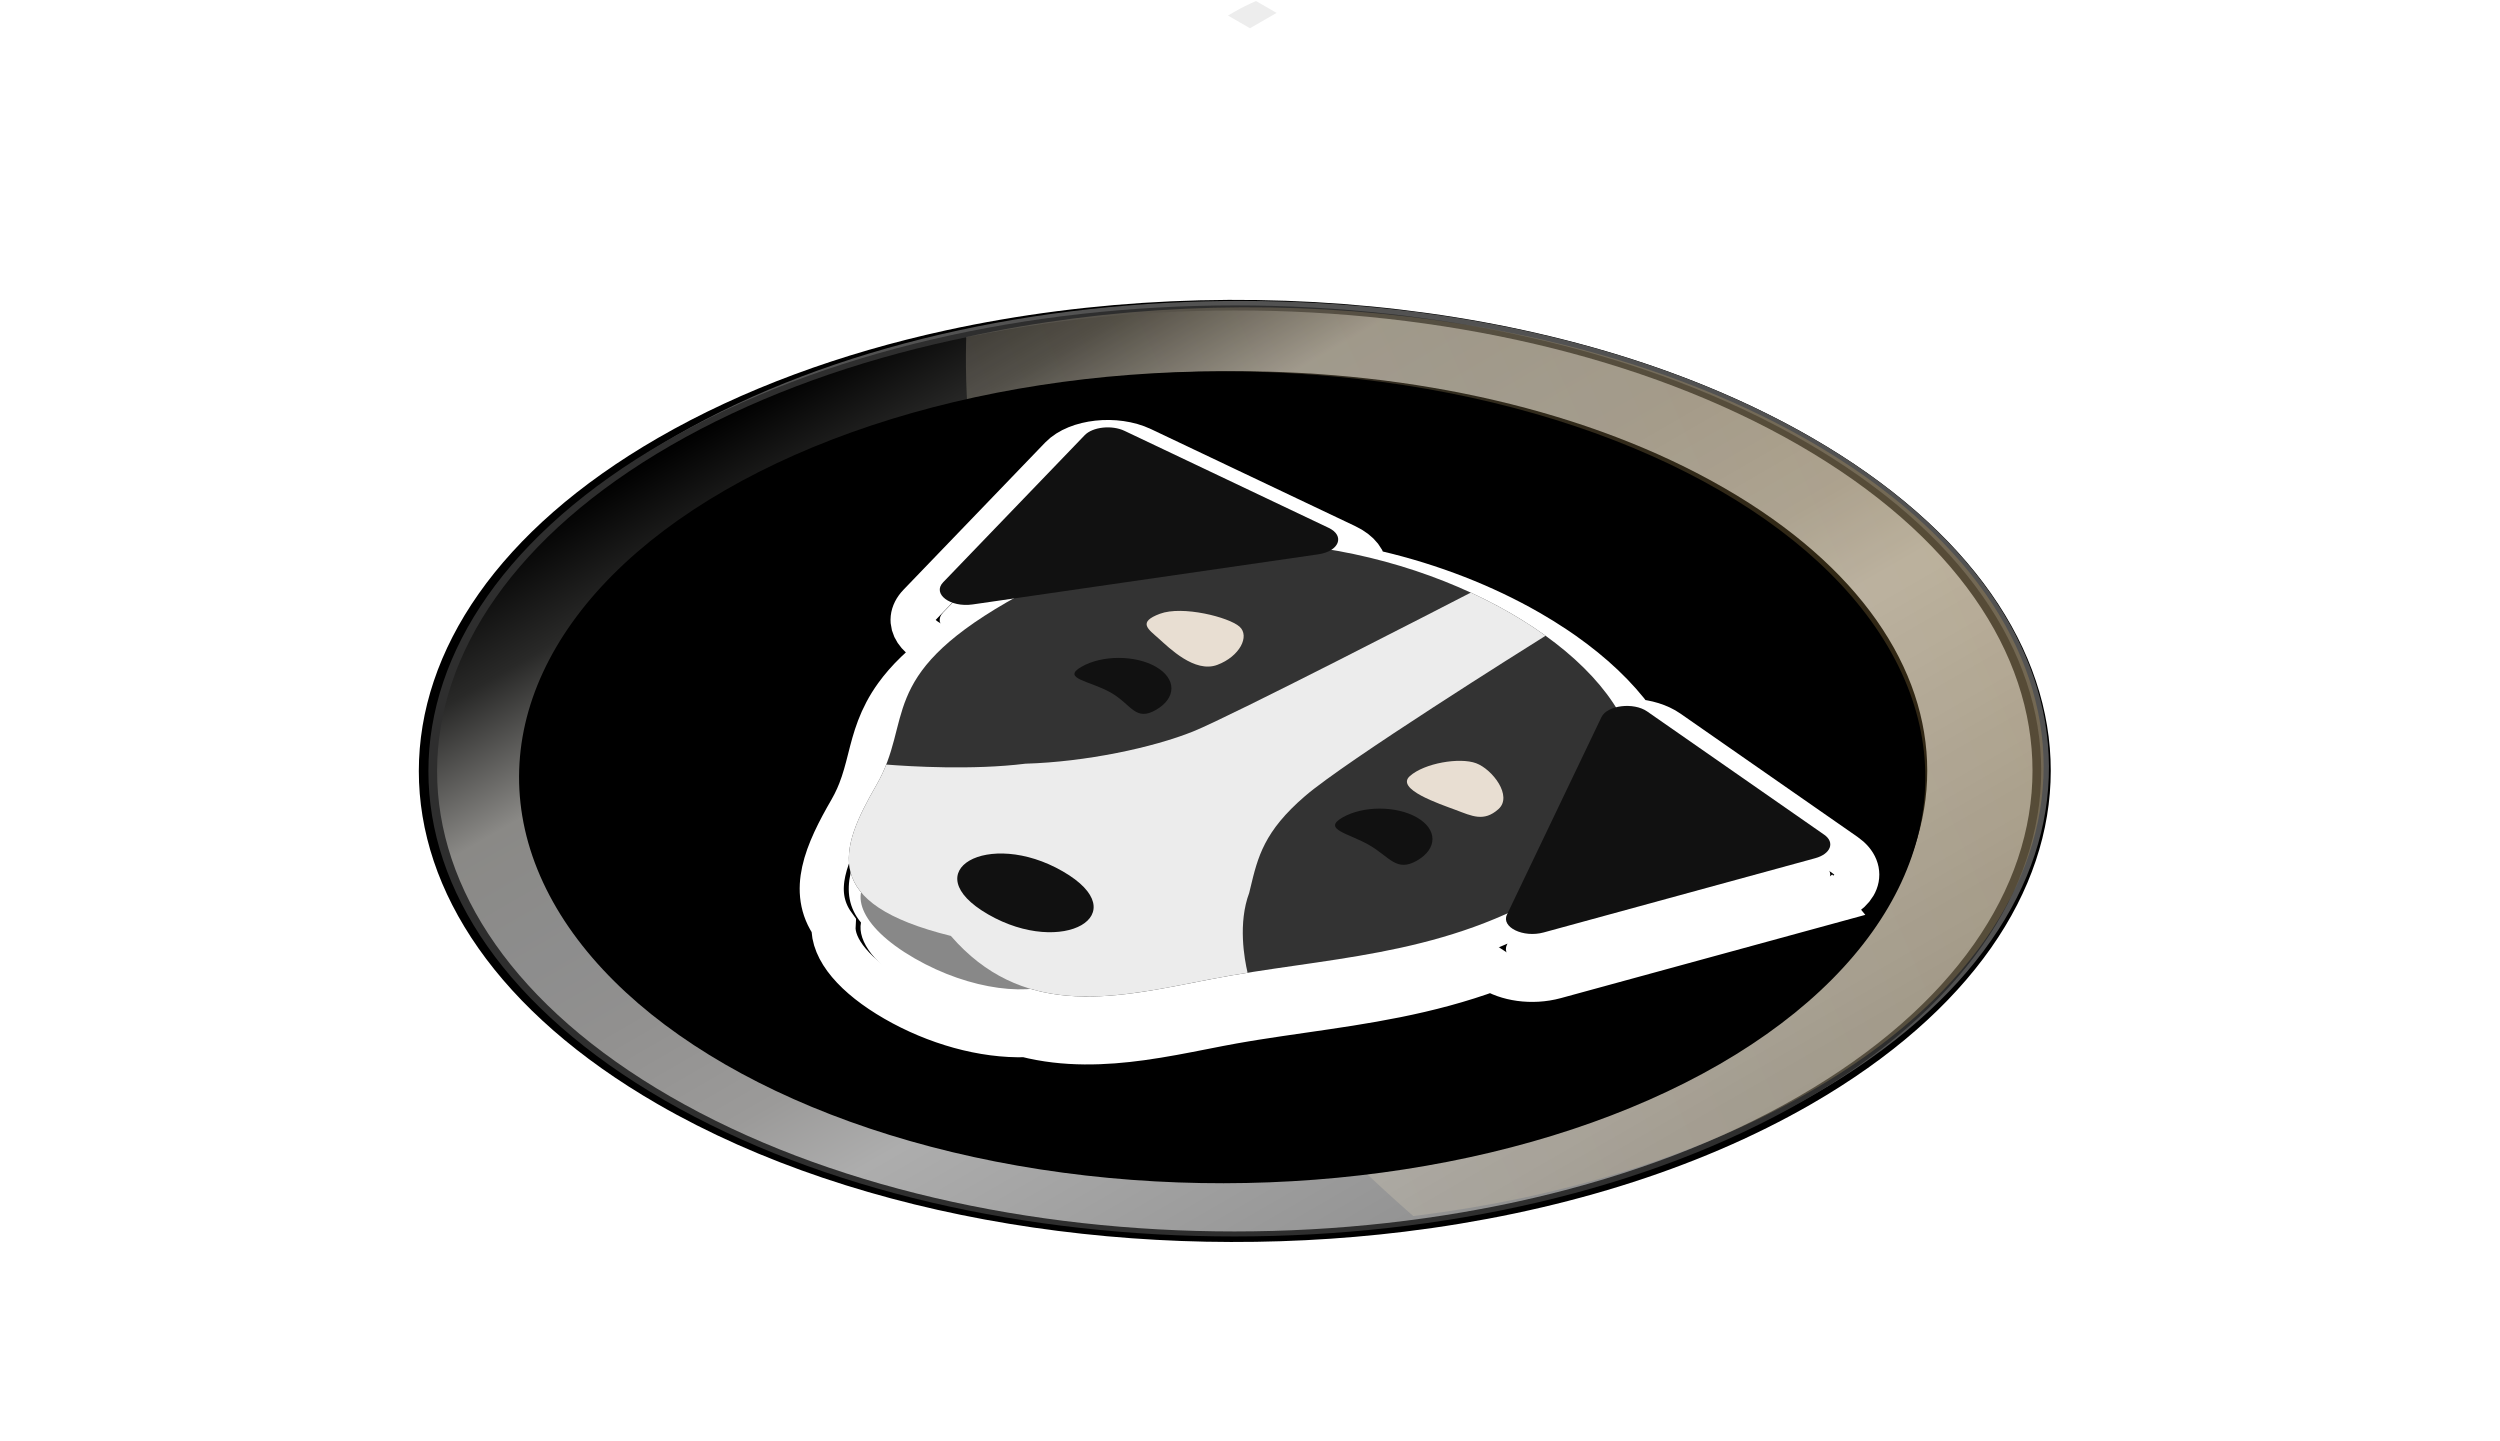
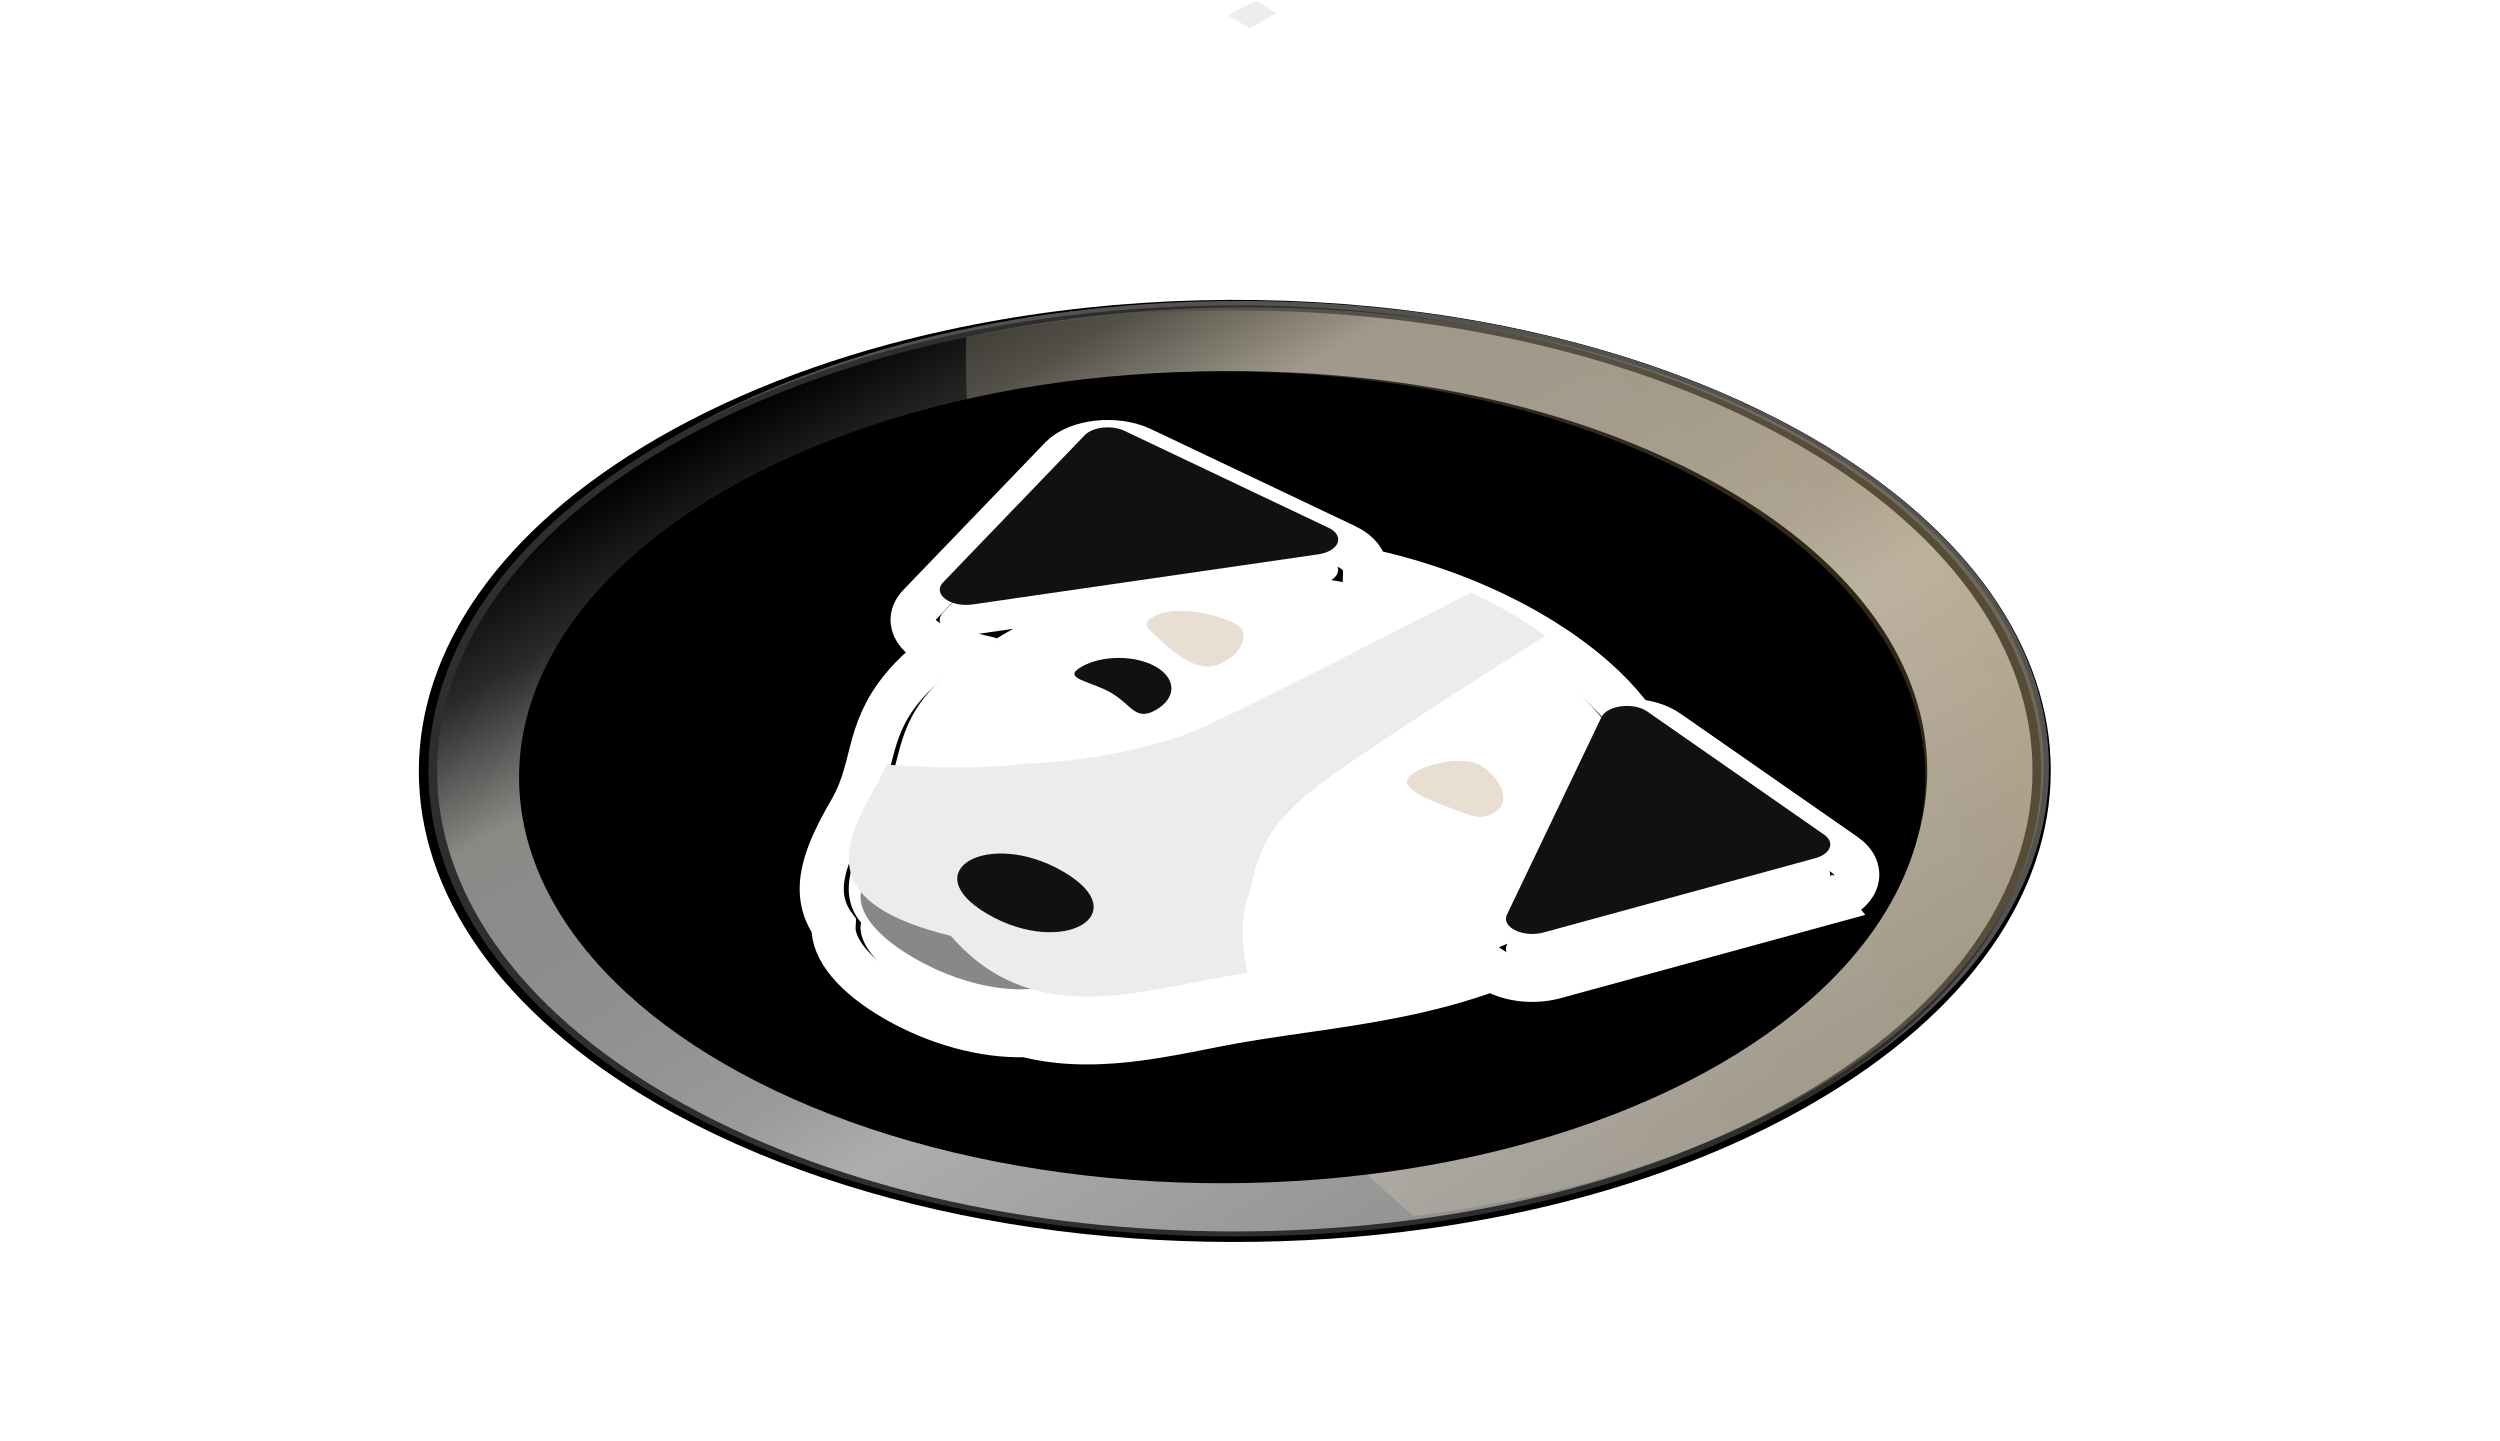
<svg xmlns="http://www.w3.org/2000/svg" width="170" height="98" viewBox="0 0 170 98" fill="none">
  <path d="M123.19 75.067C115.307 79.617 105.646 82.514 95.499 83.756C77.744 85.929 58.505 83.038 44.721 75.08C23.058 62.574 23.068 42.292 44.743 29.78C50.492 26.461 57.187 24.022 64.327 22.463C84.106 18.144 107.295 20.578 123.212 29.767C144.874 42.272 144.864 62.554 123.19 75.067V75.067Z" fill="black" />
  <path d="M46.214 74.218C67.614 86.572 102.197 86.637 123.457 74.364C144.717 62.09 144.604 42.126 123.204 29.772C101.804 17.417 67.221 17.352 45.961 29.625C24.701 41.899 24.814 61.864 46.214 74.218Z" fill="#525252" />
  <path d="M45.181 74.814C66.59 87.173 101.309 87.167 122.729 74.801C144.15 62.435 144.16 42.392 122.752 30.033C101.344 17.674 66.624 17.68 45.204 30.046C23.783 42.411 23.773 62.455 45.181 74.814Z" fill="#2E2E2E" />
  <path d="M45.599 74.573C66.777 86.799 101.122 86.793 122.312 74.56C143.501 62.327 143.511 42.5 122.334 30.274C101.156 18.048 66.811 18.054 45.621 30.287C24.431 42.519 24.422 62.347 45.599 74.573Z" fill="url(#paint0_linear_53_4822)" />
  <path d="M50.662 71.65C69.045 82.263 98.859 82.258 117.252 71.639C135.646 61.02 135.655 43.809 117.271 33.197C98.888 22.584 69.075 22.589 50.681 33.208C32.288 43.826 32.279 61.038 50.662 71.65Z" fill="black" />
  <path d="M51.07 71.415C69.228 81.897 98.676 81.892 116.844 71.404C135.013 60.915 135.021 43.915 116.863 33.432C98.705 22.95 69.257 22.954 51.089 33.443C32.92 43.932 32.912 60.932 51.07 71.415Z" fill="#525252" />
  <path d="M51.969 70.896C69.63 81.092 98.274 81.087 115.946 70.885C133.618 60.683 133.626 44.147 115.964 33.951C98.303 23.755 69.659 23.76 51.987 33.962C34.315 44.164 34.307 60.7 51.969 70.896Z" fill="url(#paint1_linear_53_4822)" />
  <path d="M54.259 69.573C70.657 79.04 97.25 79.035 113.657 69.564C130.063 60.092 130.071 44.74 113.674 35.273C97.276 25.807 70.683 25.811 54.276 35.283C37.869 44.755 37.862 60.107 54.259 69.573Z" fill="black" />
  <path d="M54.941 69.18C70.962 78.428 96.945 78.424 112.975 69.17C129.005 59.916 129.012 44.916 112.991 35.667C96.97 26.418 70.988 26.423 54.958 35.677C38.928 44.931 38.92 59.931 54.941 69.18Z" fill="url(#paint2_linear_53_4822)" />
  <path style="mix-blend-mode:multiply" opacity="0.3" d="M113.451 35.426C129.592 44.744 129.585 59.856 113.434 69.18C97.284 78.504 71.107 78.508 54.966 69.19C38.825 59.871 38.832 44.759 54.982 35.436C71.133 26.112 97.31 26.108 113.451 35.426V35.426ZM56.914 36.551C41.831 45.258 41.824 59.371 56.898 68.074C71.973 76.776 96.42 76.772 111.503 68.065C126.586 59.358 126.593 45.244 111.519 36.542C96.444 27.839 71.997 27.843 56.914 36.551V36.551Z" fill="url(#paint3_radial_53_4822)" />
  <g opacity="0.3">
    <path d="M78.484 41.349L85.411 45.348L81.945 47.348L80.889 46.739L67.915 54.229L61.981 50.803L65.323 41.729L59.259 45.23L60.273 45.815L56.807 47.816L49.88 43.817L53.346 41.816L54.402 42.426L63.91 36.937L62.855 36.327L66.32 34.327L73.943 38.728L71.024 46.826L76.032 43.935L75.018 43.349L78.484 41.349L78.484 41.349Z" fill="url(#paint4_linear_53_4822)" />
    <path d="M69.773 55.301L73.239 53.301L74.295 53.91L83.803 48.421L82.748 47.812L86.213 45.811L98.842 53.102L93.369 56.261L89.631 54.103L91.638 52.944L89.717 51.835L86.209 53.86L89.398 55.701L86.989 57.091L83.8 55.25L80.208 57.324L82.975 58.921L79.51 60.922L69.774 55.301L69.773 55.301Z" fill="url(#paint5_linear_53_4822)" />
    <path d="M110.2 65.563L106.568 63.466L108.216 62.514L106.864 61.734L97.355 67.223L98.834 68.077L95.368 70.077L86.499 64.957L89.964 62.956L91.442 63.81L100.951 58.32L99.6 57.54L97.952 58.492L94.319 56.395L99.433 53.443L115.313 62.611L110.2 65.563V65.563Z" fill="url(#paint6_linear_53_4822)" />
  </g>
  <path d="M79.859 40.556L86.785 44.554L83.32 46.555L82.264 45.945L69.29 53.435L63.356 50.01L66.698 40.936L60.633 44.437L61.647 45.022L58.182 47.023L51.255 43.024L54.72 41.023L55.776 41.633L65.285 36.143L64.229 35.534L67.694 33.533L75.318 37.934L72.399 46.032L77.407 43.141L76.393 42.556L79.858 40.555L79.859 40.556Z" fill="#525252" />
  <path d="M71.148 54.508L74.613 52.507L75.669 53.117L85.178 47.628L84.122 47.018L87.587 45.017L100.216 52.308L94.743 55.468L91.005 53.31L93.013 52.151L91.091 51.041L87.584 53.066L90.773 54.907L88.364 56.298L85.175 54.457L81.583 56.531L84.35 58.128L80.884 60.128L71.149 54.508L71.148 54.508Z" fill="#525252" />
  <path d="M111.574 64.769L107.942 62.672L109.59 61.721L108.239 60.941L98.73 66.43L100.208 67.284L96.743 69.284L87.873 64.164L91.339 62.163L92.817 63.017L102.326 57.527L100.974 56.747L99.326 57.698L95.694 55.601L100.807 52.649L116.688 61.817L111.574 64.769V64.769Z" fill="#525252" />
  <path opacity="0.2" d="M123.109 74.218C115.422 78.656 106 81.481 96.104 82.692C95.93 82.54 95.757 82.388 95.585 82.236C95.383 82.056 95.181 81.877 94.982 81.698C93.843 80.676 92.747 79.655 91.694 78.634C91.499 78.446 91.306 78.258 91.115 78.07C90.888 77.847 90.663 77.623 90.439 77.4C89.689 76.651 88.962 75.902 88.256 75.155C72.632 58.611 67.575 42.633 66.165 31.708C66.049 30.818 65.959 29.961 65.888 29.14C65.866 28.878 65.846 28.62 65.828 28.366C65.811 28.145 65.797 27.927 65.784 27.711C65.704 26.399 65.676 25.194 65.683 24.107C65.684 23.836 65.688 23.572 65.693 23.316C65.697 23.181 65.7 23.049 65.704 22.918C84.993 18.706 107.608 21.08 123.13 30.041C144.256 42.237 144.245 62.016 123.108 74.218L123.109 74.218Z" fill="url(#paint7_linear_53_4822)" />
  <path d="M86.807 0.877L84.999 1.921L83.502 1.057L83.969 0.788C84.425 0.524 84.907 0.285 85.411 0.071L86.807 0.877L86.807 0.877Z" fill="#EDEDED" />
  <path d="M86.834 0.867L86.83 0.864L86.807 0.877L86.811 0.88L86.834 0.867Z" fill="#EDEDED" />
  <circle r="39.039" transform="matrix(0.866 0.5 -0.866 0.5 83.109 52.855)" fill="black" />
  <g filter="url(#filter0_d_53_4822)">
    <path d="M104.296 42.676C103.783 42.334 103.248 42.002 102.693 41.682C102.48 41.559 102.265 41.438 102.047 41.319C98.732 39.508 94.772 38.103 90.531 37.385C91.173 36.974 91.181 36.289 90.339 35.889L76.46 29.296C75.596 28.885 74.297 29.028 73.754 29.593L64.129 39.593C63.367 40.386 64.611 41.321 66.134 41.1L68.904 40.699C68.755 40.781 68.607 40.865 68.459 40.95C62.265 44.526 61.629 47.032 60.948 49.713C60.727 50.583 60.501 51.472 60.078 52.422C59.938 52.739 59.775 53.062 59.583 53.394C57.977 56.176 56.879 58.664 58.547 60.673C58.297 61.949 59.503 63.617 62.177 65.161C64.906 66.736 67.858 67.429 70.085 67.247C72.355 67.92 74.755 67.85 77.172 67.519C78.534 67.332 79.902 67.062 81.255 66.795L81.266 66.793C81.648 66.717 82.028 66.642 82.406 66.569C83.001 66.455 83.595 66.35 84.19 66.25C85.497 66.032 86.804 65.843 88.112 65.654C92.911 64.962 97.71 64.269 102.51 62.106L102.468 62.195C102.059 63.049 103.577 63.785 104.964 63.406L123.43 58.356C124.487 58.067 124.789 57.28 124.043 56.76L112.003 48.377C111.446 47.989 110.571 47.915 109.88 48.095C108.763 46.302 107.031 44.591 104.863 43.065C104.754 42.988 104.644 42.911 104.532 42.835C104.454 42.782 104.375 42.729 104.296 42.676Z" fill="white" />
    <path d="M82.9 67.592C82.558 67.659 82.213 67.727 81.861 67.796L82.9 67.592ZM82.9 67.592C82.929 67.587 82.958 67.581 82.987 67.576C83.555 67.466 84.125 67.365 84.7 67.269C84.907 67.234 85.115 67.201 85.323 67.167L85.323 67.167C86.388 66.997 87.459 66.842 88.557 66.683L88.649 66.67C92.73 66.081 97.074 65.454 101.446 63.84C102.445 64.503 104.141 64.804 105.75 64.364L124.216 59.315L123.43 58.356L124.216 59.315C126.357 58.729 126.969 57.136 125.457 56.083L113.418 47.7C112.782 47.258 111.942 47.019 111.085 46.958C109.904 45.328 108.26 43.783 106.284 42.392C106.168 42.311 106.052 42.23 105.934 42.15C105.851 42.094 105.768 42.038 105.684 41.982C105.142 41.621 104.578 41.27 103.992 40.932C103.768 40.803 103.54 40.675 103.309 40.549C100.276 38.892 96.704 37.542 92.829 36.709C92.846 36.116 92.433 35.511 91.506 35.07L77.628 28.477C75.877 27.645 73.249 27.933 72.147 29.078L62.524 39.078C61.392 40.255 62.445 41.587 64.303 42.037C62.743 43.173 61.683 44.232 60.941 45.258C59.833 46.79 59.475 48.199 59.14 49.519L59.13 49.559C58.942 50.301 58.759 51.014 58.468 51.754C58.415 51.888 58.359 52.023 58.299 52.158C58.168 52.453 58.017 52.752 57.841 53.059C57.033 54.457 56.306 55.859 56.015 57.191C55.742 58.437 55.836 59.689 56.682 60.862C56.579 62.509 58.166 64.345 60.878 65.911C63.626 67.497 66.864 68.421 69.752 68.33C72.423 69.014 75.145 68.887 77.597 68.55C79.045 68.352 80.483 68.068 81.809 67.806L81.845 67.799L81.849 67.798L82.9 67.592Z" stroke="white" stroke-width="3" />
  </g>
-   <path d="M105.233 60.715C115.377 54.859 111.573 46.807 102.697 41.684C93.822 36.56 79.875 34.364 68.463 40.952C59.588 46.075 62.124 49.003 59.588 53.395C57.052 57.787 55.784 61.447 64.659 63.643C69.731 69.499 76.277 67.751 82.41 66.571C90.018 65.107 97.626 65.107 105.233 60.715Z" fill="#333333" />
  <path d="M72.325 66.626C70.224 67.839 65.985 67.358 62.181 65.162C58.378 62.966 57.545 60.519 59.646 59.306C61.746 58.094 66.961 59.169 69.762 60.786C72.563 62.403 74.426 65.413 72.325 66.626Z" fill="#888888" />
  <path d="M84.836 66.147C84.61 65.186 84.179 62.766 84.946 60.715C84.974 60.603 85 60.492 85.026 60.382C85.53 58.28 85.949 56.533 88.75 54.127C91.525 51.743 103.687 44.115 105.099 43.231C104.35 42.692 103.547 42.174 102.697 41.684C101.847 41.193 100.95 40.729 100.013 40.297C98.376 41.141 83.731 48.692 81.142 49.735C78.4 50.841 73.832 51.81 69.731 51.931C66.136 52.379 61.887 52.119 60.264 51.99C60.086 52.444 59.867 52.911 59.588 53.395C57.052 57.787 55.784 61.447 64.659 63.643C69.415 69.134 75.467 67.939 81.26 66.796C81.644 66.72 82.028 66.644 82.41 66.571C83.219 66.415 84.028 66.276 84.836 66.147Z" fill="#ECECEC" />
  <path d="M78.607 48.272C77.206 49.08 76.952 47.916 75.551 47.107C74.151 46.299 72.134 46.152 73.535 45.344C74.936 44.535 77.206 44.535 78.607 45.344C80.007 46.152 80.007 47.463 78.607 48.272Z" fill="#111111" />
-   <path d="M96.358 58.519C94.957 59.328 94.51 58.275 93.109 57.467C91.709 56.658 89.885 56.4 91.286 55.591C92.686 54.783 94.957 54.783 96.358 55.591C97.758 56.4 97.758 57.711 96.358 58.519Z" fill="#111111" />
  <path d="M72.267 59.251C77.339 62.179 72.267 65.107 67.195 62.179C62.124 59.251 67.195 56.323 72.267 59.251Z" fill="#111111" />
  <path d="M90.343 35.891C91.48 36.43 91.068 37.487 89.641 37.694L66.138 41.102C64.616 41.322 63.372 40.387 64.134 39.595L73.758 29.594C74.302 29.029 75.6 28.887 76.465 29.297L90.343 35.891Z" fill="#111111" />
  <path d="M108.899 48.764C109.285 47.957 111.083 47.734 112.008 48.379L124.047 56.761C124.794 57.282 124.492 58.069 123.434 58.358L104.968 63.407C103.581 63.787 102.063 63.05 102.472 62.196L108.899 48.764Z" fill="#111111" />
  <path d="M78.876 41.736C77.341 42.309 78.068 42.774 78.785 43.414C79.502 44.054 81.236 45.786 82.772 45.213C84.307 44.64 85.004 43.251 84.287 42.611C83.57 41.971 80.412 41.163 78.876 41.736Z" fill="#E8DED2" />
  <path d="M101.892 55.023C100.899 55.909 100.094 55.49 98.986 55.076C97.877 54.662 94.876 53.661 95.869 52.774C96.862 51.888 99.267 51.486 100.376 51.9C101.485 52.313 102.885 54.136 101.892 55.023Z" fill="#E8DED2" />
  <defs>
    <filter id="filter0_d_53_4822" x="47.864" y="22.82" width="86.444" height="55.3" filterUnits="userSpaceOnUse" color-interpolation-filters="sRGB">
      <feFlood flood-opacity="0" result="BackgroundImageFix" />
      <feColorMatrix in="SourceAlpha" type="matrix" values="0 0 0 0 0 0 0 0 0 0 0 0 0 0 0 0 0 0 127 0" result="hardAlpha" />
      <feOffset dy="2.059" />
      <feGaussianBlur stdDeviation="3.089" />
      <feColorMatrix type="matrix" values="0 0 0 0 0 0 0 0 0 0 0 0 0 0 0 0 0 0 0.35 0" />
      <feBlend mode="normal" in2="BackgroundImageFix" result="effect1_dropShadow_53_4822" />
      <feBlend mode="normal" in="SourceGraphic" in2="effect1_dropShadow_53_4822" result="shape" />
    </filter>
    <linearGradient id="paint0_linear_53_4822" x1="45.621" y1="30.287" x2="83.961" y2="96.7" gradientUnits="userSpaceOnUse">
      <stop />
      <stop offset="0.1" stop-color="#292928" />
      <stop offset="0.22" stop-color="#8A8986" />
      <stop offset="0.34" stop-color="#8D8D8D" />
      <stop offset="0.42" stop-color="#91908F" />
      <stop offset="0.55" stop-color="#9B9A99" />
      <stop offset="0.64" stop-color="#ADADAD" />
      <stop offset="1" stop-color="#8D8D8D" />
    </linearGradient>
    <linearGradient id="paint1_linear_53_4822" x1="117.005" y1="33.351" x2="82.327" y2="93.42" gradientUnits="userSpaceOnUse">
      <stop stop-color="#FEE962" />
      <stop offset="0.1" stop-color="#FEE35D" />
      <stop offset="0.22" stop-color="#FED452" />
      <stop offset="0.34" stop-color="#FEBF41" />
      <stop offset="0.42" stop-color="#FEB836" />
      <stop offset="0.55" stop-color="#FEA519" />
      <stop offset="0.64" stop-color="#FF9500" />
      <stop offset="1" stop-color="#FEE04C" />
    </linearGradient>
    <linearGradient id="paint2_linear_53_4822" x1="124.568" y1="28.984" x2="65.003" y2="132.163" gradientUnits="userSpaceOnUse">
      <stop stop-color="#FEE962" />
      <stop offset="0.1" stop-color="#FEE35D" />
      <stop offset="0.22" stop-color="#FED452" />
      <stop offset="0.34" stop-color="#FEBF41" />
      <stop offset="0.42" stop-color="#FEB836" />
      <stop offset="0.55" stop-color="#FEA519" />
      <stop offset="0.64" stop-color="#FF9500" />
      <stop offset="1" stop-color="#FEE04C" />
    </linearGradient>
    <radialGradient id="paint3_radial_53_4822" cx="0" cy="0" r="1" gradientUnits="userSpaceOnUse" gradientTransform="translate(84.208 52.308) rotate(29.998) scale(33.746 29.241)">
      <stop offset="0.94" stop-color="white" />
      <stop offset="1" stop-color="#8C6239" />
    </radialGradient>
    <linearGradient id="paint4_linear_53_4822" x1="85.51" y1="34.269" x2="75.155" y2="52.206" gradientUnits="userSpaceOnUse">
      <stop stop-color="white" />
      <stop offset="1" />
    </linearGradient>
    <linearGradient id="paint5_linear_53_4822" x1="150.911" y1="15.751" x2="150.911" y2="15.751" gradientUnits="userSpaceOnUse">
      <stop stop-color="white" />
      <stop offset="1" />
    </linearGradient>
    <linearGradient id="paint6_linear_53_4822" x1="165.757" y1="24.322" x2="165.757" y2="24.322" gradientUnits="userSpaceOnUse">
      <stop stop-color="white" />
      <stop offset="1" />
    </linearGradient>
    <linearGradient id="paint7_linear_53_4822" x1="60.379" y1="55.673" x2="153.728" y2="15.291" gradientUnits="userSpaceOnUse">
      <stop stop-color="#FEFBF6" />
      <stop offset="1" stop-color="#EFA91D" />
    </linearGradient>
  </defs>
</svg>